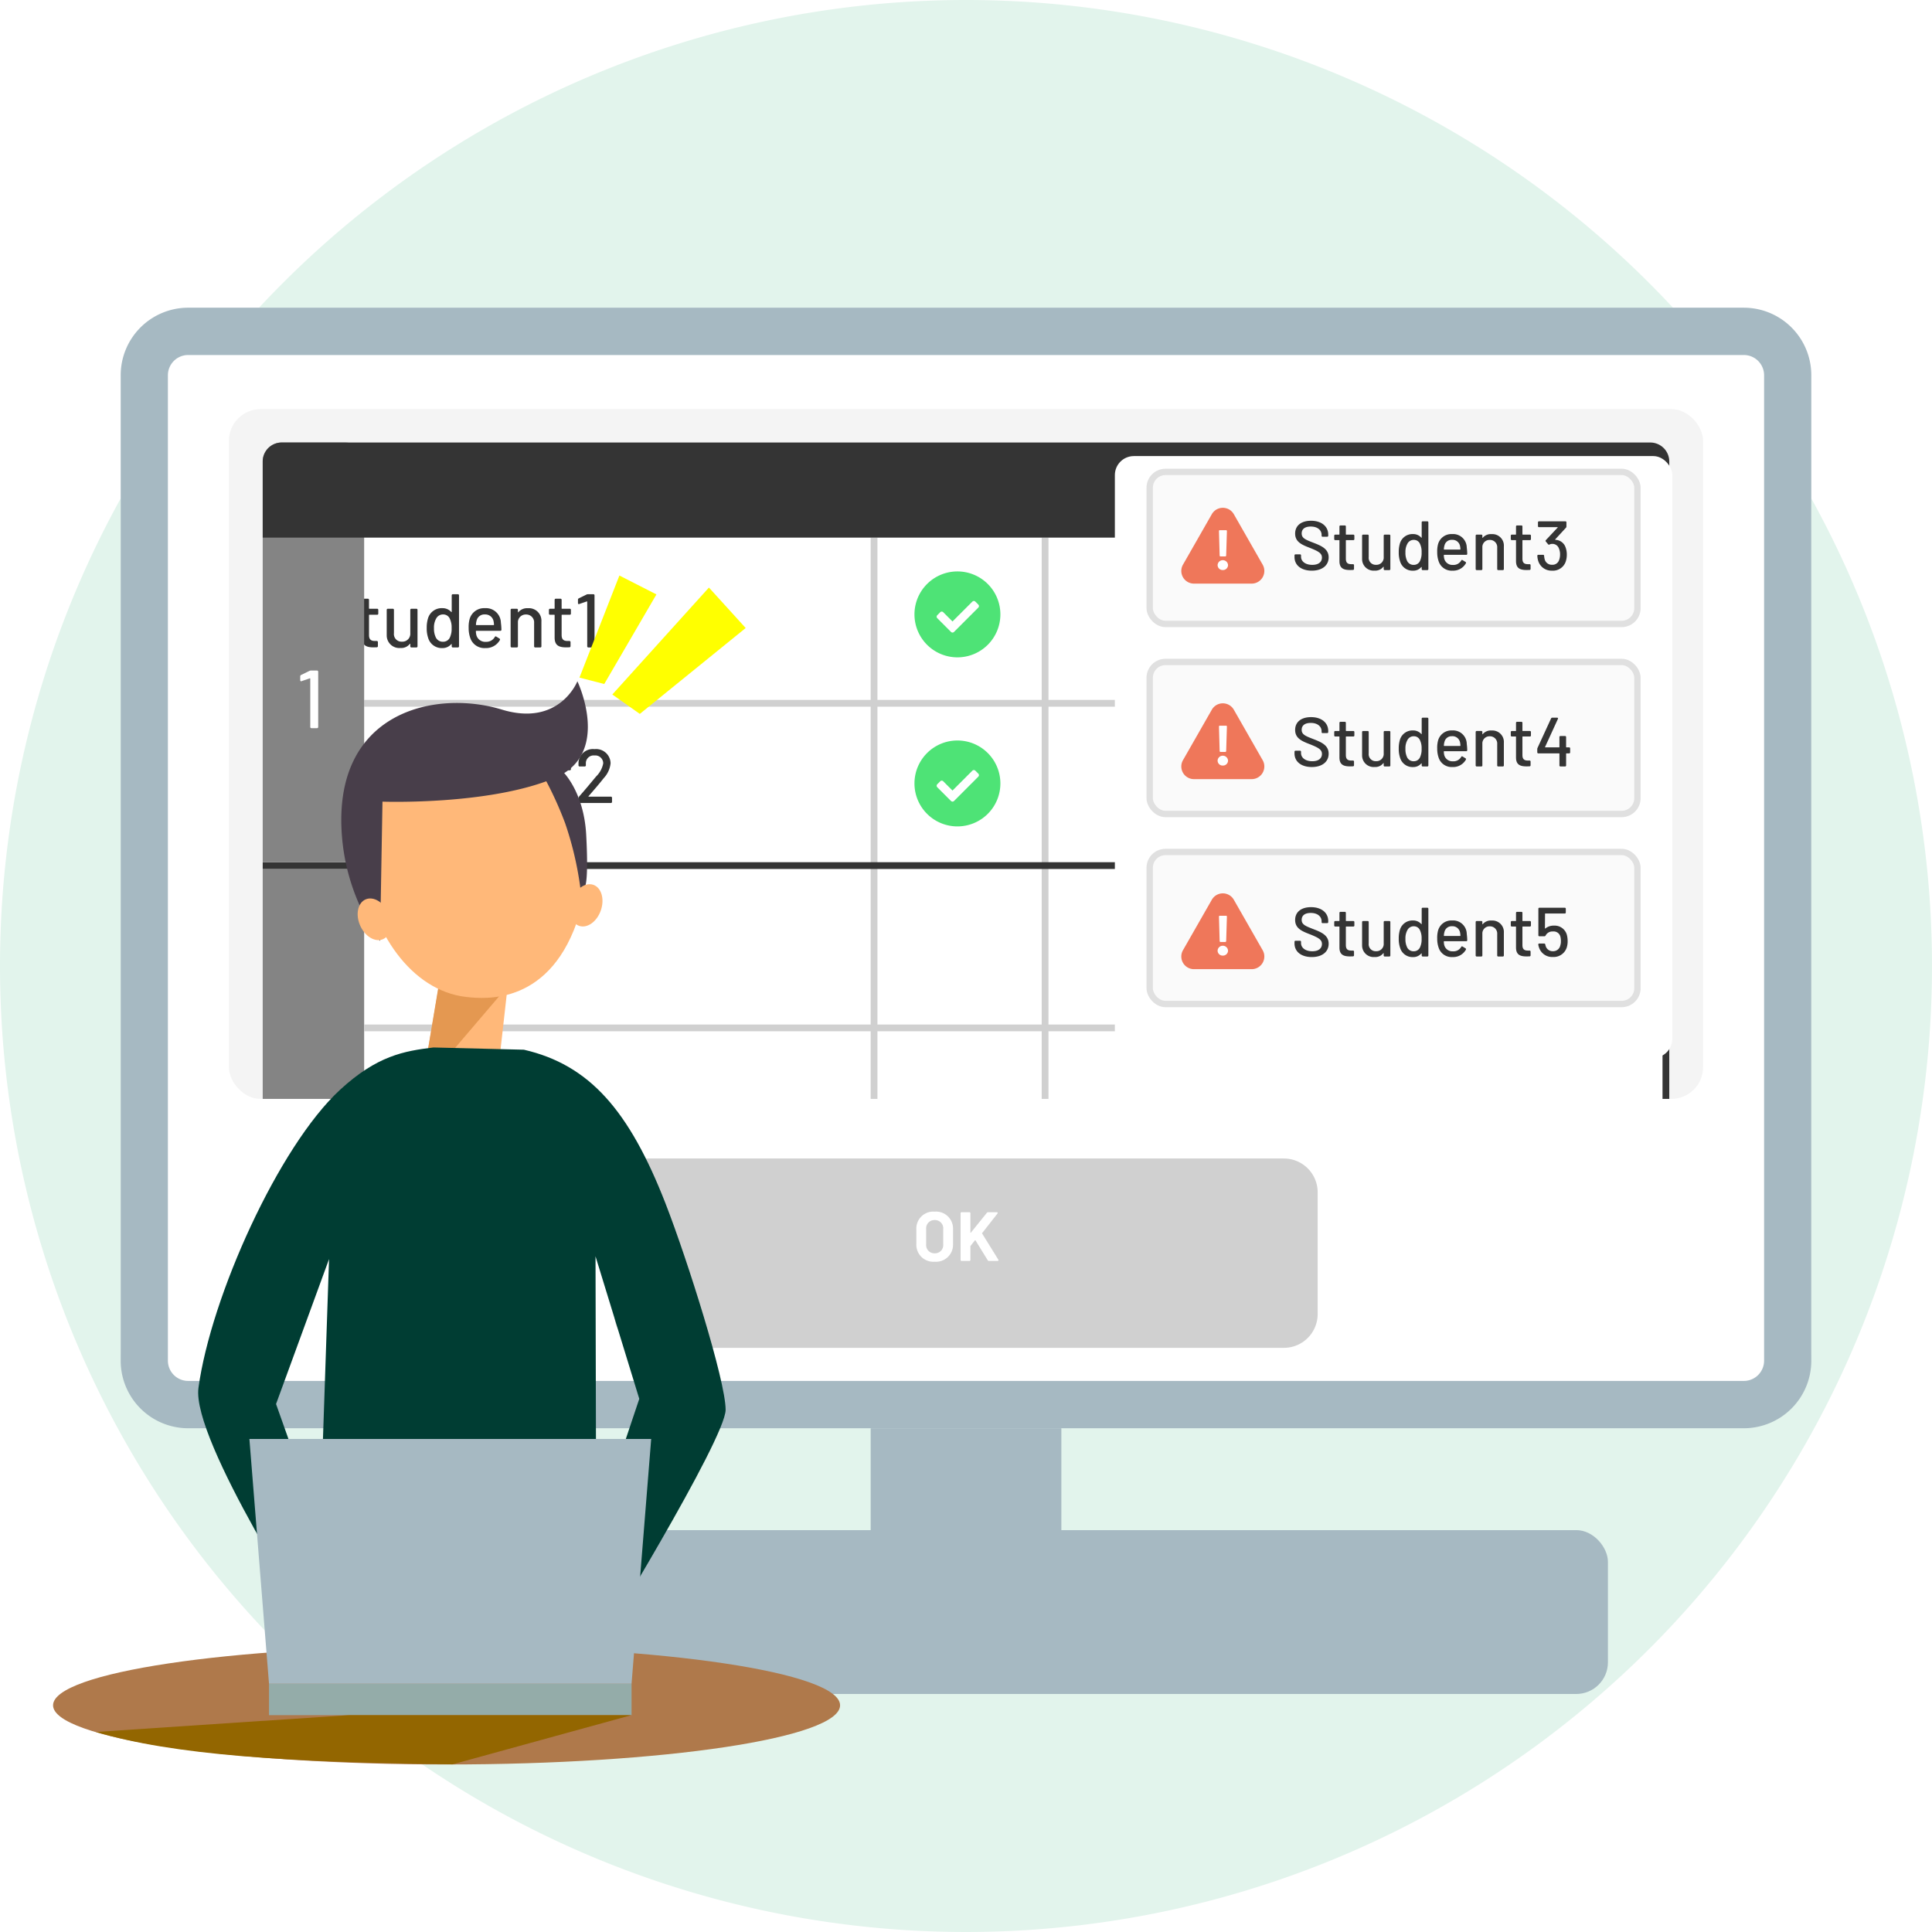
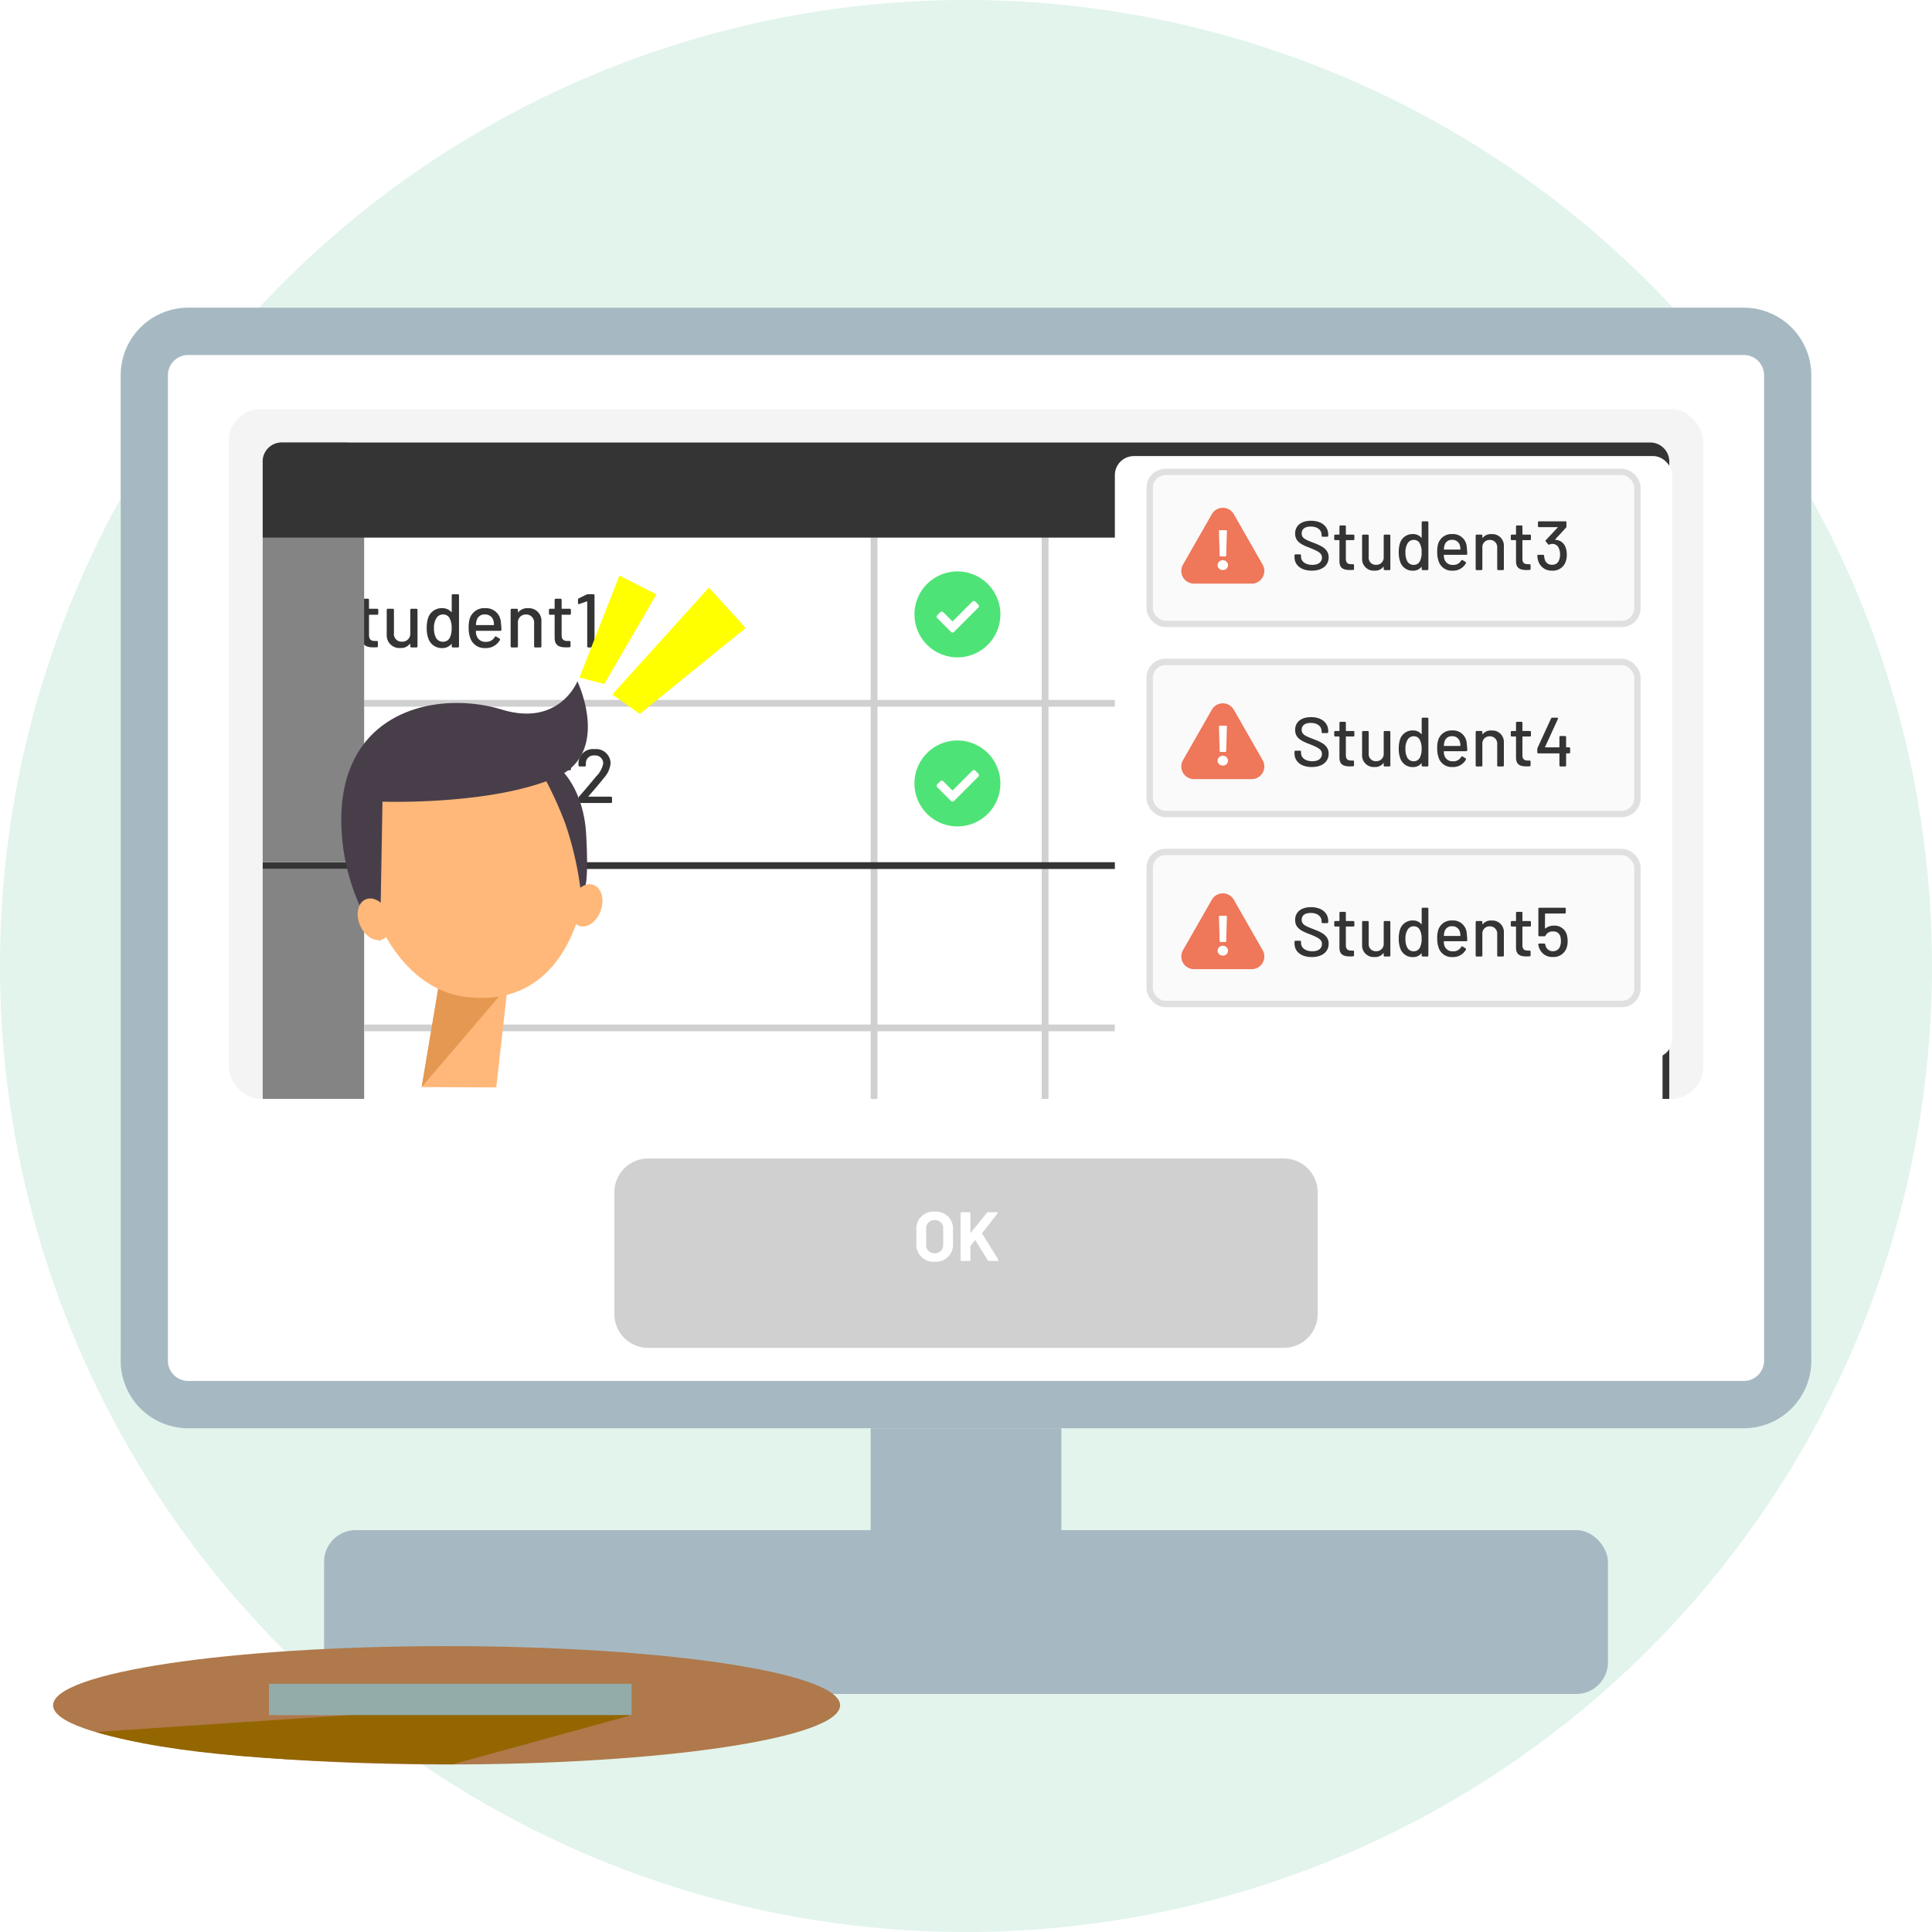
<svg xmlns="http://www.w3.org/2000/svg" width="305" height="305" viewBox="0 0 305 305">
  <defs>
    <filter id="zaseki_02" x="87.986" y="173.885" width="129.026" height="47.892" filterUnits="userSpaceOnUse">
      <feOffset dy="3" input="SourceAlpha" />
      <feGaussianBlur stdDeviation="3" result="blur" />
      <feFlood flood-opacity="0.161" />
      <feComposite operator="in" in2="blur" />
      <feComposite in="SourceGraphic" />
    </filter>
    <filter id="zaseki_02-2" x="167" y="63" width="106" height="113" filterUnits="userSpaceOnUse">
      <feOffset dy="3" input="SourceAlpha" />
      <feGaussianBlur stdDeviation="3" result="blur-2" />
      <feFlood flood-opacity="0.161" />
      <feComposite operator="in" in2="blur-2" />
      <feComposite in="SourceGraphic" />
    </filter>
    <filter id="zaseki_02-3" x="87.18" y="80.85" width="40.887" height="44.559" filterUnits="userSpaceOnUse">
      <feOffset dy="3" input="SourceAlpha" />
      <feGaussianBlur stdDeviation="3" result="blur-3" />
      <feFlood flood-opacity="0.161" />
      <feComposite operator="in" in2="blur-3" />
      <feComposite in="SourceGraphic" />
    </filter>
    <filter id="zaseki_02-4" x="81.995" y="81.624" width="31.122" height="35.466" filterUnits="userSpaceOnUse">
      <feOffset dy="3" input="SourceAlpha" />
      <feGaussianBlur stdDeviation="3" result="blur-4" />
      <feFlood flood-opacity="0.161" />
      <feComposite operator="in" in2="blur-4" />
      <feComposite in="SourceGraphic" />
    </filter>
  </defs>
  <g id="zaseki_02-5" data-name="zaseki_02" transform="translate(-354 6416)">
    <path id="zaseki_02-6" data-name="zaseki_02" d="M152.5,0A152.5,152.5,0,1,1,0,152.5,152.5,152.5,0,0,1,152.5,0Z" transform="translate(354 -6416)" fill="#e2f4ec" />
    <rect id="zaseki_02-7" data-name="zaseki_02" width="266.89" height="176.147" rx="12" transform="translate(373.054 -6367.425)" fill="#fff" />
    <rect id="zaseki_02-8" data-name="zaseki_02" width="30.101" height="22.112" transform="translate(491.451 -6190.524)" fill="#a6b9c2" />
    <rect id="zaseki_02-9" data-name="zaseki_02" width="202.677" height="25.868" rx="5" transform="translate(405.162 -6174.444)" fill="#a6b9c2" />
    <path id="zaseki_02-10" data-name="zaseki_02" d="M10.652,7.469a3.2,3.2,0,0,0-3.2,3.2V166.229a3.2,3.2,0,0,0,3.2,3.2H256.24a3.2,3.2,0,0,0,3.2-3.2V10.67a3.2,3.2,0,0,0-3.2-3.2H10.652m0-7.469H256.24a10.661,10.661,0,0,1,10.652,10.67V166.229A10.661,10.661,0,0,1,256.24,176.9H10.652A10.661,10.661,0,0,1,0,166.229V10.67A10.661,10.661,0,0,1,10.652,0Z" transform="translate(373.054 -6367.425)" fill="#a6b9c2" />
    <rect id="zaseki_02-11" data-name="zaseki_02" width="232.728" height="108.891" rx="5" transform="translate(390.135 -6351.412)" fill="#f4f4f4" />
    <g transform="matrix(1, 0, 0, 1, 354, -6416)" filter="url(#zaseki_02)">
      <path id="zaseki_02-12" data-name="zaseki_02" d="M5.338,0H105.688a5.338,5.338,0,0,1,5.338,5.338V24.554a5.338,5.338,0,0,1-5.338,5.338H5.338A5.338,5.338,0,0,1,0,24.554V5.338A5.338,5.338,0,0,1,5.338,0Z" transform="translate(96.99 179.89)" fill="#d0d0d0" />
    </g>
    <rect id="zaseki_02-13" data-name="zaseki_02" width="206.039" height="88.608" transform="translate(411.486 -6331.128)" fill="#fff" />
    <rect id="zaseki_02-14" data-name="zaseki_02" width="16.013" height="36.297" transform="translate(395.473 -6278.817)" fill="#848484" />
    <rect id="zaseki_02-15" data-name="zaseki_02" width="206.039" height="1.068" transform="translate(411.486 -6305.506)" fill="#d0d0d0" />
    <rect id="zaseki_02-16" data-name="zaseki_02" width="206.039" height="1.068" transform="translate(411.486 -6254.263)" fill="#d0d0d0" />
    <rect id="zaseki_02-17" data-name="zaseki_02" width="1.068" height="88.608" transform="translate(491.451 -6331.128)" fill="#d0d0d0" />
    <rect id="zaseki_02-18" data-name="zaseki_02" width="1.068" height="88.608" transform="translate(518.451 -6331.128)" fill="#d0d0d0" />
    <rect id="zaseki_02-19" data-name="zaseki_02" width="1.068" height="88.608" transform="translate(616.458 -6331.128)" fill="#343434" />
    <path id="zaseki_02-20" data-name="zaseki_02" d="M3.576.1C5.388.1,6.48-.828,6.48-2.2c0-1.464-1.272-1.992-2.6-2.508-1.416-.54-2.04-.8-2.04-1.608C1.836-7.08,2.4-7.5,3.4-7.5c1.212,0,1.872.648,1.872,1.452V-5.9a.159.159,0,0,0,.18.156h.78a.17.17,0,0,0,.18-.18v-.18C6.408-7.536,5.244-8.5,3.444-8.5,1.776-8.5.708-7.68.708-6.288c0,1.464,1.2,1.944,2.568,2.472,1.4.564,2.052.9,2.052,1.656C5.328-1.44,4.8-.9,3.66-.9c-1.2,0-1.932-.612-1.932-1.4v-.228a.17.17,0,0,0-.18-.18H.78a.17.17,0,0,0-.18.18v.288C.6-.828,1.764.1,3.576.1ZM10.908-5.34v-.588a.17.17,0,0,0-.18-.18H9.5a.057.057,0,0,1-.06-.06V-7.512a.17.17,0,0,0-.18-.18H8.52a.17.17,0,0,0-.18.18v1.344a.057.057,0,0,1-.06.06H7.62a.17.17,0,0,0-.18.18v.588a.17.17,0,0,0,.18.18h.66a.057.057,0,0,1,.06.06v3.552c0,1.26.72,1.536,1.836,1.536.168,0,.324-.012.492-.012a.179.179,0,0,0,.18-.192V-.84a.17.17,0,0,0-.18-.18H10.38c-.636,0-.936-.252-.936-.948V-5.1a.057.057,0,0,1,.06-.06h1.224A.17.17,0,0,0,10.908-5.34Zm5.052-.588v3.672A1.247,1.247,0,0,1,14.64-.912a1.2,1.2,0,0,1-1.26-1.344V-5.928a.17.17,0,0,0-.18-.18h-.78a.17.17,0,0,0-.18.18V-1.9A1.988,1.988,0,0,0,14.424.084a1.7,1.7,0,0,0,1.464-.648c.036-.036.072-.024.072.024v.36a.17.17,0,0,0,.18.18h.78a.17.17,0,0,0,.18-.18V-5.928a.17.17,0,0,0-.18-.18h-.78A.17.17,0,0,0,15.96-5.928ZM22.5-8.22v2.6c0,.048-.036.06-.072.024A1.817,1.817,0,0,0,21.036-6.2a2.25,2.25,0,0,0-2.3,1.68,4.909,4.909,0,0,0-.18,1.452,4.566,4.566,0,0,0,.216,1.536A2.233,2.233,0,0,0,21.036.1a1.787,1.787,0,0,0,1.392-.624c.036-.036.072-.012.072.036V-.18a.17.17,0,0,0,.18.18h.792a.17.17,0,0,0,.18-.18V-8.22a.17.17,0,0,0-.18-.18H22.68A.17.17,0,0,0,22.5-8.22Zm-.3,6.672A1.152,1.152,0,0,1,21.156-.9,1.219,1.219,0,0,1,20-1.56a3.135,3.135,0,0,1-.3-1.488,2.851,2.851,0,0,1,.384-1.584,1.208,1.208,0,0,1,1.068-.576,1.118,1.118,0,0,1,1.02.612,3.094,3.094,0,0,1,.312,1.536A3.19,3.19,0,0,1,22.2-1.548Zm5.712.66A1.446,1.446,0,0,1,26.4-1.92a2.57,2.57,0,0,1-.084-.648.057.057,0,0,1,.06-.06h3.792a.164.164,0,0,0,.18-.18,9.2,9.2,0,0,0-.084-1.08A2.352,2.352,0,0,0,27.744-6.2a2.371,2.371,0,0,0-2.436,1.788,4.75,4.75,0,0,0-.132,1.332,4.574,4.574,0,0,0,.3,1.716A2.347,2.347,0,0,0,27.8.1a2.508,2.508,0,0,0,2.3-1.26.179.179,0,0,0-.072-.252l-.492-.3c-.108-.072-.18-.036-.24.072A1.524,1.524,0,0,1,27.912-.888Zm-.168-4.32A1.322,1.322,0,0,1,29.1-4.176a3.118,3.118,0,0,1,.072.588.057.057,0,0,1-.06.06H26.388a.057.057,0,0,1-.06-.06,2.537,2.537,0,0,1,.108-.672A1.249,1.249,0,0,1,27.744-5.208Zm6.78-.984a1.8,1.8,0,0,0-1.512.636c-.024.036-.06.012-.06-.036v-.336a.17.17,0,0,0-.18-.18H31.98a.17.17,0,0,0-.18.18V-.18a.17.17,0,0,0,.18.18h.792a.17.17,0,0,0,.18-.18V-4.068A1.233,1.233,0,0,1,34.236-5.2a1.242,1.242,0,0,1,1.272,1.344V-.18a.17.17,0,0,0,.18.18h.792a.17.17,0,0,0,.18-.18v-3.9A1.979,1.979,0,0,0,34.524-6.192Zm6.792.852v-.588a.17.17,0,0,0-.18-.18H39.912a.057.057,0,0,1-.06-.06V-7.512a.17.17,0,0,0-.18-.18h-.744a.17.17,0,0,0-.18.18v1.344a.057.057,0,0,1-.06.06h-.66a.17.17,0,0,0-.18.18v.588a.17.17,0,0,0,.18.18h.66a.057.057,0,0,1,.06.06v3.552c0,1.26.72,1.536,1.836,1.536.168,0,.324-.012.492-.012a.179.179,0,0,0,.18-.192V-.84a.17.17,0,0,0-.18-.18h-.288c-.636,0-.936-.252-.936-.948V-5.1a.057.057,0,0,1,.06-.06h1.224A.17.17,0,0,0,41.316-5.34Zm2.472-3.012-1.224.6a.222.222,0,0,0-.132.2V-7c0,.132.084.192.2.144l1.188-.408a.053.053,0,0,1,.072.048V-.18a.17.17,0,0,0,.18.18h.792a.17.17,0,0,0,.18-.18V-8.22a.17.17,0,0,0-.18-.18h-.852A.487.487,0,0,0,43.788-8.352Z" transform="translate(402.811 -6313.79)" fill="#343434" />
    <path id="zaseki_02-21" data-name="zaseki_02" d="M3.576.1C5.388.1,6.48-.828,6.48-2.2c0-1.464-1.272-1.992-2.6-2.508-1.416-.54-2.04-.8-2.04-1.608C1.836-7.08,2.4-7.5,3.4-7.5c1.212,0,1.872.648,1.872,1.452V-5.9a.159.159,0,0,0,.18.156h.78a.17.17,0,0,0,.18-.18v-.18C6.408-7.536,5.244-8.5,3.444-8.5,1.776-8.5.708-7.68.708-6.288c0,1.464,1.2,1.944,2.568,2.472,1.4.564,2.052.9,2.052,1.656C5.328-1.44,4.8-.9,3.66-.9c-1.2,0-1.932-.612-1.932-1.4v-.228a.17.17,0,0,0-.18-.18H.78a.17.17,0,0,0-.18.18v.288C.6-.828,1.764.1,3.576.1ZM10.908-5.34v-.588a.17.17,0,0,0-.18-.18H9.5a.057.057,0,0,1-.06-.06V-7.512a.17.17,0,0,0-.18-.18H8.52a.17.17,0,0,0-.18.18v1.344a.057.057,0,0,1-.06.06H7.62a.17.17,0,0,0-.18.18v.588a.17.17,0,0,0,.18.18h.66a.057.057,0,0,1,.06.06v3.552c0,1.26.72,1.536,1.836,1.536.168,0,.324-.012.492-.012a.179.179,0,0,0,.18-.192V-.84a.17.17,0,0,0-.18-.18H10.38c-.636,0-.936-.252-.936-.948V-5.1a.057.057,0,0,1,.06-.06h1.224A.17.17,0,0,0,10.908-5.34Zm5.052-.588v3.672A1.247,1.247,0,0,1,14.64-.912a1.2,1.2,0,0,1-1.26-1.344V-5.928a.17.17,0,0,0-.18-.18h-.78a.17.17,0,0,0-.18.18V-1.9A1.988,1.988,0,0,0,14.424.084a1.7,1.7,0,0,0,1.464-.648c.036-.036.072-.024.072.024v.36a.17.17,0,0,0,.18.18h.78a.17.17,0,0,0,.18-.18V-5.928a.17.17,0,0,0-.18-.18h-.78A.17.17,0,0,0,15.96-5.928ZM22.5-8.22v2.6c0,.048-.036.06-.072.024A1.817,1.817,0,0,0,21.036-6.2a2.25,2.25,0,0,0-2.3,1.68,4.909,4.909,0,0,0-.18,1.452,4.566,4.566,0,0,0,.216,1.536A2.233,2.233,0,0,0,21.036.1a1.787,1.787,0,0,0,1.392-.624c.036-.036.072-.012.072.036V-.18a.17.17,0,0,0,.18.18h.792a.17.17,0,0,0,.18-.18V-8.22a.17.17,0,0,0-.18-.18H22.68A.17.17,0,0,0,22.5-8.22Zm-.3,6.672A1.152,1.152,0,0,1,21.156-.9,1.219,1.219,0,0,1,20-1.56a3.135,3.135,0,0,1-.3-1.488,2.851,2.851,0,0,1,.384-1.584,1.208,1.208,0,0,1,1.068-.576,1.118,1.118,0,0,1,1.02.612,3.094,3.094,0,0,1,.312,1.536A3.19,3.19,0,0,1,22.2-1.548Zm5.712.66A1.446,1.446,0,0,1,26.4-1.92a2.57,2.57,0,0,1-.084-.648.057.057,0,0,1,.06-.06h3.792a.164.164,0,0,0,.18-.18,9.2,9.2,0,0,0-.084-1.08A2.352,2.352,0,0,0,27.744-6.2a2.371,2.371,0,0,0-2.436,1.788,4.75,4.75,0,0,0-.132,1.332,4.574,4.574,0,0,0,.3,1.716A2.347,2.347,0,0,0,27.8.1a2.508,2.508,0,0,0,2.3-1.26.179.179,0,0,0-.072-.252l-.492-.3c-.108-.072-.18-.036-.24.072A1.524,1.524,0,0,1,27.912-.888Zm-.168-4.32A1.322,1.322,0,0,1,29.1-4.176a3.118,3.118,0,0,1,.072.588.057.057,0,0,1-.06.06H26.388a.057.057,0,0,1-.06-.06,2.537,2.537,0,0,1,.108-.672A1.249,1.249,0,0,1,27.744-5.208Zm6.78-.984a1.8,1.8,0,0,0-1.512.636c-.024.036-.06.012-.06-.036v-.336a.17.17,0,0,0-.18-.18H31.98a.17.17,0,0,0-.18.18V-.18a.17.17,0,0,0,.18.18h.792a.17.17,0,0,0,.18-.18V-4.068A1.233,1.233,0,0,1,34.236-5.2a1.242,1.242,0,0,1,1.272,1.344V-.18a.17.17,0,0,0,.18.18h.792a.17.17,0,0,0,.18-.18v-3.9A1.979,1.979,0,0,0,34.524-6.192Zm6.792.852v-.588a.17.17,0,0,0-.18-.18H39.912a.057.057,0,0,1-.06-.06V-7.512a.17.17,0,0,0-.18-.18h-.744a.17.17,0,0,0-.18.18v1.344a.057.057,0,0,1-.06.06h-.66a.17.17,0,0,0-.18.18v.588a.17.17,0,0,0,.18.18h.66a.057.057,0,0,1,.06.06v3.552c0,1.26.72,1.536,1.836,1.536.168,0,.324-.012.492-.012a.179.179,0,0,0,.18-.192V-.84a.17.17,0,0,0-.18-.18h-.288c-.636,0-.936-.252-.936-.948V-5.1a.057.057,0,0,1,.06-.06h1.224A.17.17,0,0,0,41.316-5.34ZM42.72,0h4.908a.17.17,0,0,0,.18-.18V-.816a.17.17,0,0,0-.18-.18H44.136c-.048,0-.072-.036-.036-.072.864-1,1.68-1.932,2.4-2.856a4.014,4.014,0,0,0,1.08-2.352A2.287,2.287,0,0,0,45.036-8.5a2.272,2.272,0,0,0-2.52,2.1v.456a.17.17,0,0,0,.18.18h.8a.17.17,0,0,0,.18-.18v-.3A1.225,1.225,0,0,1,45.036-7.5a1.248,1.248,0,0,1,1.38,1.248A3.9,3.9,0,0,1,45.3-4.188C44.46-3.18,43.572-2.1,42.624-1.032A.337.337,0,0,0,42.54-.8V-.18A.17.17,0,0,0,42.72,0Z" transform="translate(402.811 -6289.236)" fill="#343434" />
    <path id="zaseki_02-22" data-name="zaseki_02" d="M6.782,0A6.782,6.782,0,1,1,0,6.782,6.782,6.782,0,0,1,6.782,0Z" transform="translate(498.364 -6325.79)" fill="#00d63a" opacity="0.694" />
    <path id="zaseki_02-23" data-name="zaseki_02" d="M6.782,0A6.782,6.782,0,1,1,0,6.782,6.782,6.782,0,0,1,6.782,0Z" transform="translate(498.364 -6299.101)" fill="#00d63a" opacity="0.694" />
    <path id="zaseki_02-24" data-name="zaseki_02" d="M2193.229,557.934l-2.172-2.172a.334.334,0,0,1,0-.471l.471-.471a.333.333,0,0,1,.471,0l1.463,1.463,3.136-3.136a.333.333,0,0,1,.471,0l.472.471a.334.334,0,0,1,0,.471l-3.84,3.845a.335.335,0,0,1-.473,0Z" transform="translate(-1689.094 -6874.172)" fill="#fff" />
    <path id="zaseki_02-25" data-name="zaseki_02" d="M2193.229,557.934l-2.172-2.172a.334.334,0,0,1,0-.471l.471-.471a.333.333,0,0,1,.471,0l1.463,1.463,3.136-3.136a.333.333,0,0,1,.471,0l.472.471a.334.334,0,0,1,0,.471l-3.84,3.845a.335.335,0,0,1-.473,0Z" transform="translate(-1689.094 -6847.483)" fill="#fff" />
    <rect id="zaseki_02-26" data-name="zaseki_02" width="222.052" height="1.068" transform="translate(395.473 -6279.885)" fill="#343434" />
    <path id="zaseki_02-27" data-name="zaseki_02" d="M3,0H13.013a3,3,0,0,1,3,3V66.256a0,0,0,0,1,0,0H0a0,0,0,0,1,0,0V3A3,3,0,0,1,3,0Z" transform="translate(395.473 -6346.141)" fill="#848484" />
    <path id="zaseki_02-28" data-name="zaseki_02" d="M3,0H219.052a3,3,0,0,1,3,3V15.013a0,0,0,0,1,0,0H0a0,0,0,0,1,0,0V3A3,3,0,0,1,3,0Z" transform="translate(395.473 -6346.141)" fill="#343434" />
-     <path id="zaseki_02-29" data-name="zaseki_02" d="M2.054-9.048.728-8.4a.24.24,0,0,0-.143.221v.6c0,.143.091.208.221.156l1.287-.442a.057.057,0,0,1,.078.052V-.195A.184.184,0,0,0,2.366,0h.858a.184.184,0,0,0,.2-.195V-8.9a.184.184,0,0,0-.2-.195H2.3A.528.528,0,0,0,2.054-9.048Z" transform="translate(400.811 -6301.047)" fill="#fff" />
    <path id="zaseki_02-30" data-name="zaseki_02" d="M3.41.121a2.692,2.692,0,0,0,2.9-2.794V-5.027a2.678,2.678,0,0,0-2.9-2.761A2.675,2.675,0,0,0,.517-5.027v2.354A2.689,2.689,0,0,0,3.41.121Zm0-1.331A1.3,1.3,0,0,1,2.068-2.618v-2.42A1.3,1.3,0,0,1,3.41-6.457,1.306,1.306,0,0,1,4.763-5.038v2.42A1.3,1.3,0,0,1,3.41-1.21ZM7.689,0H8.866a.168.168,0,0,0,.187-.187V-2.31c0-.033.011-.044.033-.077l.671-.858c.033-.044.077-.044.1,0L11.781-.121A.232.232,0,0,0,12,0h1.331c.143,0,.2-.1.121-.22l-2.541-4.1a.067.067,0,0,1,0-.088l2.4-3.058c.1-.132.044-.231-.11-.231H11.869a.263.263,0,0,0-.231.11L9.13-4.477c-.033.044-.077.022-.077-.033v-3A.168.168,0,0,0,8.866-7.7H7.689a.168.168,0,0,0-.187.187V-.187A.168.168,0,0,0,7.689,0Z" transform="translate(498.143 -6216.934)" fill="#fff" />
    <g transform="matrix(1, 0, 0, 1, 354, -6416)" filter="url(#zaseki_02-2)">
      <rect id="zaseki_02-31" data-name="zaseki_02" width="88" height="95" rx="3" transform="translate(176 69)" fill="#fff" />
    </g>
    <g id="zaseki_02-32" data-name="zaseki_02" transform="translate(535 -6342)" fill="#fafafa" stroke="#e0e0e0" stroke-width="1">
      <rect width="78" height="25" rx="3" stroke="none" />
      <rect x="0.5" y="0.5" width="77" height="24" rx="2.5" fill="none" />
    </g>
    <g id="zaseki_02-33" data-name="zaseki_02" transform="translate(535 -6312)" fill="#fafafa" stroke="#e0e0e0" stroke-width="1">
      <rect width="78" height="25" rx="3" stroke="none" />
      <rect x="0.5" y="0.5" width="77" height="24" rx="2.5" fill="none" />
    </g>
    <g id="zaseki_02-34" data-name="zaseki_02" transform="translate(535 -6282)" fill="#fafafa" stroke="#e0e0e0" stroke-width="1">
      <rect width="78" height="25" rx="3" stroke="none" />
      <rect x="0.5" y="0.5" width="77" height="24" rx="2.5" fill="none" />
    </g>
    <path id="zaseki_02-35" data-name="zaseki_02" d="M3.278.088c1.661,0,2.662-.847,2.662-2.1,0-1.342-1.166-1.826-2.387-2.3-1.3-.5-1.87-.737-1.87-1.474,0-.7.517-1.089,1.43-1.089,1.111,0,1.716.594,1.716,1.331v.132a.145.145,0,0,0,.165.143h.715a.156.156,0,0,0,.165-.165V-5.6c0-1.309-1.067-2.189-2.717-2.189C1.628-7.788.649-7.04.649-5.764.649-4.422,1.749-3.982,3-3.5c1.287.517,1.881.825,1.881,1.518,0,.66-.484,1.155-1.529,1.155-1.1,0-1.771-.561-1.771-1.287v-.209a.156.156,0,0,0-.165-.165h-.7a.156.156,0,0,0-.165.165v.264C.55-.759,1.617.088,3.278.088ZM10-4.895v-.539A.156.156,0,0,0,9.834-5.6H8.712a.052.052,0,0,1-.055-.055V-6.886a.156.156,0,0,0-.165-.165H7.81a.156.156,0,0,0-.165.165v1.232A.052.052,0,0,1,7.59-5.6H6.985a.156.156,0,0,0-.165.165v.539a.156.156,0,0,0,.165.165H7.59a.052.052,0,0,1,.055.055v3.256c0,1.155.66,1.408,1.683,1.408.154,0,.3-.011.451-.011A.164.164,0,0,0,9.944-.2V-.77a.156.156,0,0,0-.165-.165H9.515c-.583,0-.858-.231-.858-.869V-4.675a.052.052,0,0,1,.055-.055H9.834A.156.156,0,0,0,10-4.895Zm4.631-.539v3.366A1.144,1.144,0,0,1,13.42-.836a1.1,1.1,0,0,1-1.155-1.232V-5.434A.156.156,0,0,0,12.1-5.6h-.715a.156.156,0,0,0-.165.165v3.7a1.822,1.822,0,0,0,2,1.815,1.562,1.562,0,0,0,1.342-.594c.033-.033.066-.022.066.022v.33A.156.156,0,0,0,14.8,0h.715a.156.156,0,0,0,.165-.165V-5.434A.156.156,0,0,0,15.51-5.6H14.8A.156.156,0,0,0,14.63-5.434Zm5.995-2.1v2.387c0,.044-.033.055-.066.022a1.665,1.665,0,0,0-1.276-.561,2.063,2.063,0,0,0-2.112,1.54,4.5,4.5,0,0,0-.165,1.331,4.185,4.185,0,0,0,.2,1.408,2.047,2.047,0,0,0,2.079,1.5,1.638,1.638,0,0,0,1.276-.572c.033-.033.066-.011.066.033v.286A.156.156,0,0,0,20.79,0h.726a.156.156,0,0,0,.165-.165v-7.37a.156.156,0,0,0-.165-.165H20.79A.156.156,0,0,0,20.625-7.535ZM20.35-1.419a1.056,1.056,0,0,1-.957.594,1.117,1.117,0,0,1-1.056-.6,2.874,2.874,0,0,1-.275-1.364,2.614,2.614,0,0,1,.352-1.452,1.107,1.107,0,0,1,.979-.528,1.025,1.025,0,0,1,.935.561A2.836,2.836,0,0,1,20.614-2.8,2.924,2.924,0,0,1,20.35-1.419Zm5.236.6A1.326,1.326,0,0,1,24.2-1.76a2.356,2.356,0,0,1-.077-.594.052.052,0,0,1,.055-.055h3.476a.15.15,0,0,0,.165-.165,8.436,8.436,0,0,0-.077-.99,2.156,2.156,0,0,0-2.31-2.123A2.174,2.174,0,0,0,23.2-4.048a4.355,4.355,0,0,0-.121,1.221,4.193,4.193,0,0,0,.275,1.573A2.152,2.152,0,0,0,25.487.088,2.3,2.3,0,0,0,27.6-1.067a.164.164,0,0,0-.066-.231l-.451-.275c-.1-.066-.165-.033-.22.066A1.4,1.4,0,0,1,25.586-.814Zm-.154-3.96a1.212,1.212,0,0,1,1.243.946,2.858,2.858,0,0,1,.066.539.052.052,0,0,1-.055.055h-2.5a.052.052,0,0,1-.055-.055,2.326,2.326,0,0,1,.1-.616A1.145,1.145,0,0,1,25.432-4.774Zm6.215-.9a1.651,1.651,0,0,0-1.386.583c-.022.033-.055.011-.055-.033v-.308a.156.156,0,0,0-.165-.165h-.726a.156.156,0,0,0-.165.165V-.165A.156.156,0,0,0,29.315,0h.726a.156.156,0,0,0,.165-.165V-3.729a1.13,1.13,0,0,1,1.177-1.034,1.139,1.139,0,0,1,1.166,1.232V-.165A.156.156,0,0,0,32.714,0h.726A.156.156,0,0,0,33.6-.165V-3.74A1.814,1.814,0,0,0,31.647-5.676Zm6.226.781v-.539a.156.156,0,0,0-.165-.165H36.586a.052.052,0,0,1-.055-.055V-6.886a.156.156,0,0,0-.165-.165h-.682a.156.156,0,0,0-.165.165v1.232a.052.052,0,0,1-.055.055h-.605a.156.156,0,0,0-.165.165v.539a.156.156,0,0,0,.165.165h.605a.052.052,0,0,1,.055.055v3.256c0,1.155.66,1.408,1.683,1.408.154,0,.3-.011.451-.011A.164.164,0,0,0,37.818-.2V-.77a.156.156,0,0,0-.165-.165h-.264c-.583,0-.858-.231-.858-.869V-4.675a.052.052,0,0,1,.055-.055h1.122A.156.156,0,0,0,37.873-4.895Zm5.445,1.243a1.751,1.751,0,0,0-1.562-1.122c-.055-.011-.077-.044-.044-.077L43.4-6.688a.29.29,0,0,0,.077-.209v-.638a.156.156,0,0,0-.165-.165H39.149a.156.156,0,0,0-.165.165v.594a.156.156,0,0,0,.165.165h2.915c.044,0,.055.022.022.066L40.238-4.741a.159.159,0,0,0-.011.231l.352.429a.173.173,0,0,0,.231.044.8.8,0,0,1,.385-.1,1.085,1.085,0,0,1,1.089.7,2.39,2.39,0,0,1,.187,1,2.382,2.382,0,0,1-.154.858,1.085,1.085,0,0,1-1.111.737,1.147,1.147,0,0,1-1.166-.88,3.521,3.521,0,0,1-.088-.528.15.15,0,0,0-.165-.165H39.05a.15.15,0,0,0-.165.165,3.016,3.016,0,0,0,.143.814A2.187,2.187,0,0,0,41.206.088a2.127,2.127,0,0,0,2.156-1.419,3.4,3.4,0,0,0,.176-1.078A3.221,3.221,0,0,0,43.318-3.652Z" transform="translate(557.811 -6326)" fill="#343434" />
    <path id="zaseki_02-36" data-name="zaseki_02" d="M3.278.088c1.661,0,2.662-.847,2.662-2.1,0-1.342-1.166-1.826-2.387-2.3-1.3-.5-1.87-.737-1.87-1.474,0-.7.517-1.089,1.43-1.089,1.111,0,1.716.594,1.716,1.331v.132a.145.145,0,0,0,.165.143h.715a.156.156,0,0,0,.165-.165V-5.6c0-1.309-1.067-2.189-2.717-2.189C1.628-7.788.649-7.04.649-5.764.649-4.422,1.749-3.982,3-3.5c1.287.517,1.881.825,1.881,1.518,0,.66-.484,1.155-1.529,1.155-1.1,0-1.771-.561-1.771-1.287v-.209a.156.156,0,0,0-.165-.165h-.7a.156.156,0,0,0-.165.165v.264C.55-.759,1.617.088,3.278.088ZM10-4.895v-.539A.156.156,0,0,0,9.834-5.6H8.712a.052.052,0,0,1-.055-.055V-6.886a.156.156,0,0,0-.165-.165H7.81a.156.156,0,0,0-.165.165v1.232A.052.052,0,0,1,7.59-5.6H6.985a.156.156,0,0,0-.165.165v.539a.156.156,0,0,0,.165.165H7.59a.052.052,0,0,1,.055.055v3.256c0,1.155.66,1.408,1.683,1.408.154,0,.3-.011.451-.011A.164.164,0,0,0,9.944-.2V-.77a.156.156,0,0,0-.165-.165H9.515c-.583,0-.858-.231-.858-.869V-4.675a.052.052,0,0,1,.055-.055H9.834A.156.156,0,0,0,10-4.895Zm4.631-.539v3.366A1.144,1.144,0,0,1,13.42-.836a1.1,1.1,0,0,1-1.155-1.232V-5.434A.156.156,0,0,0,12.1-5.6h-.715a.156.156,0,0,0-.165.165v3.7a1.822,1.822,0,0,0,2,1.815,1.562,1.562,0,0,0,1.342-.594c.033-.033.066-.022.066.022v.33A.156.156,0,0,0,14.8,0h.715a.156.156,0,0,0,.165-.165V-5.434A.156.156,0,0,0,15.51-5.6H14.8A.156.156,0,0,0,14.63-5.434Zm5.995-2.1v2.387c0,.044-.033.055-.066.022a1.665,1.665,0,0,0-1.276-.561,2.063,2.063,0,0,0-2.112,1.54,4.5,4.5,0,0,0-.165,1.331,4.185,4.185,0,0,0,.2,1.408,2.047,2.047,0,0,0,2.079,1.5,1.638,1.638,0,0,0,1.276-.572c.033-.033.066-.011.066.033v.286A.156.156,0,0,0,20.79,0h.726a.156.156,0,0,0,.165-.165v-7.37a.156.156,0,0,0-.165-.165H20.79A.156.156,0,0,0,20.625-7.535ZM20.35-1.419a1.056,1.056,0,0,1-.957.594,1.117,1.117,0,0,1-1.056-.6,2.874,2.874,0,0,1-.275-1.364,2.614,2.614,0,0,1,.352-1.452,1.107,1.107,0,0,1,.979-.528,1.025,1.025,0,0,1,.935.561A2.836,2.836,0,0,1,20.614-2.8,2.924,2.924,0,0,1,20.35-1.419Zm5.236.6A1.326,1.326,0,0,1,24.2-1.76a2.356,2.356,0,0,1-.077-.594.052.052,0,0,1,.055-.055h3.476a.15.15,0,0,0,.165-.165,8.436,8.436,0,0,0-.077-.99,2.156,2.156,0,0,0-2.31-2.123A2.174,2.174,0,0,0,23.2-4.048a4.355,4.355,0,0,0-.121,1.221,4.193,4.193,0,0,0,.275,1.573A2.152,2.152,0,0,0,25.487.088,2.3,2.3,0,0,0,27.6-1.067a.164.164,0,0,0-.066-.231l-.451-.275c-.1-.066-.165-.033-.22.066A1.4,1.4,0,0,1,25.586-.814Zm-.154-3.96a1.212,1.212,0,0,1,1.243.946,2.858,2.858,0,0,1,.066.539.052.052,0,0,1-.055.055h-2.5a.052.052,0,0,1-.055-.055,2.326,2.326,0,0,1,.1-.616A1.145,1.145,0,0,1,25.432-4.774Zm6.215-.9a1.651,1.651,0,0,0-1.386.583c-.022.033-.055.011-.055-.033v-.308a.156.156,0,0,0-.165-.165h-.726a.156.156,0,0,0-.165.165V-.165A.156.156,0,0,0,29.315,0h.726a.156.156,0,0,0,.165-.165V-3.729a1.13,1.13,0,0,1,1.177-1.034,1.139,1.139,0,0,1,1.166,1.232V-.165A.156.156,0,0,0,32.714,0h.726A.156.156,0,0,0,33.6-.165V-3.74A1.814,1.814,0,0,0,31.647-5.676Zm6.226.781v-.539a.156.156,0,0,0-.165-.165H36.586a.052.052,0,0,1-.055-.055V-6.886a.156.156,0,0,0-.165-.165h-.682a.156.156,0,0,0-.165.165v1.232a.052.052,0,0,1-.055.055h-.605a.156.156,0,0,0-.165.165v.539a.156.156,0,0,0,.165.165h.605a.052.052,0,0,1,.055.055v3.256c0,1.155.66,1.408,1.683,1.408.154,0,.3-.011.451-.011A.164.164,0,0,0,37.818-.2V-.77a.156.156,0,0,0-.165-.165h-.264c-.583,0-.858-.231-.858-.869V-4.675a.052.052,0,0,1,.055-.055h1.122A.156.156,0,0,0,37.873-4.895ZM43.9-3.014h-.418a.052.052,0,0,1-.055-.055V-4.642a.156.156,0,0,0-.165-.165h-.726a.156.156,0,0,0-.165.165v1.573a.052.052,0,0,1-.055.055H40.139c-.033,0-.044-.033-.033-.066L42.13-7.5c.055-.121,0-.2-.121-.2h-.77a.193.193,0,0,0-.187.121L38.918-2.937a.477.477,0,0,0-.044.209v.495a.156.156,0,0,0,.165.165h3.278a.052.052,0,0,1,.055.055V-.165A.156.156,0,0,0,42.537,0h.726a.156.156,0,0,0,.165-.165V-2.013a.052.052,0,0,1,.055-.055H43.9a.156.156,0,0,0,.165-.165v-.616A.156.156,0,0,0,43.9-3.014Z" transform="translate(557.811 -6295)" fill="#343434" />
    <path id="zaseki_02-37" data-name="zaseki_02" d="M3.278.088c1.661,0,2.662-.847,2.662-2.1,0-1.342-1.166-1.826-2.387-2.3-1.3-.5-1.87-.737-1.87-1.474,0-.7.517-1.089,1.43-1.089,1.111,0,1.716.594,1.716,1.331v.132a.145.145,0,0,0,.165.143h.715a.156.156,0,0,0,.165-.165V-5.6c0-1.309-1.067-2.189-2.717-2.189C1.628-7.788.649-7.04.649-5.764.649-4.422,1.749-3.982,3-3.5c1.287.517,1.881.825,1.881,1.518,0,.66-.484,1.155-1.529,1.155-1.1,0-1.771-.561-1.771-1.287v-.209a.156.156,0,0,0-.165-.165h-.7a.156.156,0,0,0-.165.165v.264C.55-.759,1.617.088,3.278.088ZM10-4.895v-.539A.156.156,0,0,0,9.834-5.6H8.712a.052.052,0,0,1-.055-.055V-6.886a.156.156,0,0,0-.165-.165H7.81a.156.156,0,0,0-.165.165v1.232A.052.052,0,0,1,7.59-5.6H6.985a.156.156,0,0,0-.165.165v.539a.156.156,0,0,0,.165.165H7.59a.052.052,0,0,1,.055.055v3.256c0,1.155.66,1.408,1.683,1.408.154,0,.3-.011.451-.011A.164.164,0,0,0,9.944-.2V-.77a.156.156,0,0,0-.165-.165H9.515c-.583,0-.858-.231-.858-.869V-4.675a.052.052,0,0,1,.055-.055H9.834A.156.156,0,0,0,10-4.895Zm4.631-.539v3.366A1.144,1.144,0,0,1,13.42-.836a1.1,1.1,0,0,1-1.155-1.232V-5.434A.156.156,0,0,0,12.1-5.6h-.715a.156.156,0,0,0-.165.165v3.7a1.822,1.822,0,0,0,2,1.815,1.562,1.562,0,0,0,1.342-.594c.033-.033.066-.022.066.022v.33A.156.156,0,0,0,14.8,0h.715a.156.156,0,0,0,.165-.165V-5.434A.156.156,0,0,0,15.51-5.6H14.8A.156.156,0,0,0,14.63-5.434Zm5.995-2.1v2.387c0,.044-.033.055-.066.022a1.665,1.665,0,0,0-1.276-.561,2.063,2.063,0,0,0-2.112,1.54,4.5,4.5,0,0,0-.165,1.331,4.185,4.185,0,0,0,.2,1.408,2.047,2.047,0,0,0,2.079,1.5,1.638,1.638,0,0,0,1.276-.572c.033-.033.066-.011.066.033v.286A.156.156,0,0,0,20.79,0h.726a.156.156,0,0,0,.165-.165v-7.37a.156.156,0,0,0-.165-.165H20.79A.156.156,0,0,0,20.625-7.535ZM20.35-1.419a1.056,1.056,0,0,1-.957.594,1.117,1.117,0,0,1-1.056-.6,2.874,2.874,0,0,1-.275-1.364,2.614,2.614,0,0,1,.352-1.452,1.107,1.107,0,0,1,.979-.528,1.025,1.025,0,0,1,.935.561A2.836,2.836,0,0,1,20.614-2.8,2.924,2.924,0,0,1,20.35-1.419Zm5.236.6A1.326,1.326,0,0,1,24.2-1.76a2.356,2.356,0,0,1-.077-.594.052.052,0,0,1,.055-.055h3.476a.15.15,0,0,0,.165-.165,8.436,8.436,0,0,0-.077-.99,2.156,2.156,0,0,0-2.31-2.123A2.174,2.174,0,0,0,23.2-4.048a4.355,4.355,0,0,0-.121,1.221,4.193,4.193,0,0,0,.275,1.573A2.152,2.152,0,0,0,25.487.088,2.3,2.3,0,0,0,27.6-1.067a.164.164,0,0,0-.066-.231l-.451-.275c-.1-.066-.165-.033-.22.066A1.4,1.4,0,0,1,25.586-.814Zm-.154-3.96a1.212,1.212,0,0,1,1.243.946,2.858,2.858,0,0,1,.066.539.052.052,0,0,1-.055.055h-2.5a.052.052,0,0,1-.055-.055,2.326,2.326,0,0,1,.1-.616A1.145,1.145,0,0,1,25.432-4.774Zm6.215-.9a1.651,1.651,0,0,0-1.386.583c-.022.033-.055.011-.055-.033v-.308a.156.156,0,0,0-.165-.165h-.726a.156.156,0,0,0-.165.165V-.165A.156.156,0,0,0,29.315,0h.726a.156.156,0,0,0,.165-.165V-3.729a1.13,1.13,0,0,1,1.177-1.034,1.139,1.139,0,0,1,1.166,1.232V-.165A.156.156,0,0,0,32.714,0h.726A.156.156,0,0,0,33.6-.165V-3.74A1.814,1.814,0,0,0,31.647-5.676Zm6.226.781v-.539a.156.156,0,0,0-.165-.165H36.586a.052.052,0,0,1-.055-.055V-6.886a.156.156,0,0,0-.165-.165h-.682a.156.156,0,0,0-.165.165v1.232a.052.052,0,0,1-.055.055h-.605a.156.156,0,0,0-.165.165v.539a.156.156,0,0,0,.165.165h.605a.052.052,0,0,1,.055.055v3.256c0,1.155.66,1.408,1.683,1.408.154,0,.3-.011.451-.011A.164.164,0,0,0,37.818-.2V-.77a.156.156,0,0,0-.165-.165h-.264c-.583,0-.858-.231-.858-.869V-4.675a.052.052,0,0,1,.055-.055h1.122A.156.156,0,0,0,37.873-4.895ZM43.549-3.41a2,2,0,0,0-2.068-1.463,2.033,2.033,0,0,0-1.331.451c-.033.022-.066.022-.066-.033L40.1-6.732c0-.044.022-.055.055-.055h3.058a.156.156,0,0,0,.165-.165v-.583a.156.156,0,0,0-.165-.165h-4a.156.156,0,0,0-.165.165v4.18a.156.156,0,0,0,.165.165h.781a.211.211,0,0,0,.2-.132,1.2,1.2,0,0,1,1.155-.627,1.091,1.091,0,0,1,1.188.869,2.755,2.755,0,0,1,.066.693,1.849,1.849,0,0,1-.088.616,1.142,1.142,0,0,1-1.166.935,1.147,1.147,0,0,1-1.166-.88,1.03,1.03,0,0,1-.044-.176.169.169,0,0,0-.176-.154H39.2a.149.149,0,0,0-.165.176,2.72,2.72,0,0,0,.121.473A2.179,2.179,0,0,0,41.338.077a2.17,2.17,0,0,0,2.2-1.529,3.288,3.288,0,0,0,.132-.957A4.08,4.08,0,0,0,43.549-3.41Z" transform="translate(557.811 -6265)" fill="#343434" />
    <path id="zaseki_02-38" data-name="zaseki_02" d="M368.092,1292.053l-4.115,24.292,11.778.062,2.311-20.539" transform="translate(56.59 -7560.734)" fill="#ffb879" />
    <path id="zaseki_02-39" data-name="zaseki_02" d="M358.75,1317.726l21.895-25.666-17.133-2.8Z" transform="translate(61.818 -7562.109)" fill="#e49851" />
    <path id="zaseki_02-40" data-name="zaseki_02" d="M390.365,1300.221c-4.366,14.329-14.782,13.4-17.846,13.055-8.83-.995-14.943-10.452-16.248-20.166-1.789-13.3,9-24.071,19.347-23.812S394.274,1287.387,390.365,1300.221Z" transform="translate(55.109 -7571.885)" fill="#ffb879" />
    <path id="zaseki_02-41" data-name="zaseki_02" d="M362.349,1284.375s16.977.606,27.254-3.764c8.988-3.822,3.516-15.239,3.516-15.239s-2.826,7.245-11.945,4.464c-10.461-3.19-26.782.287-25.224,19.991a33.054,33.054,0,0,0,6.015,16.545Z" transform="translate(52.032 -7573.821)" fill="#483e4a" />
    <path id="zaseki_02-42" data-name="zaseki_02" d="M3.427,4.88c1.893,0,3.427-1.092,3.427-2.44S5.32,0,3.427,0,0,1.092,0,2.44,1.534,4.88,3.427,4.88Z" transform="translate(412.227 -6266.755) rotate(-113.647)" fill="#ffb879" />
    <path id="zaseki_02-43" data-name="zaseki_02" d="M359.022,1274.861s3.39,3.142,3.767,10.037-.118,8-.118,8l-.653,1.656a52.82,52.82,0,0,0-2.536-11.415,56.769,56.769,0,0,0-3.556-7.71Z" transform="translate(83.75 -7569.138)" fill="#483e4a" />
    <path id="zaseki_02-44" data-name="zaseki_02" d="M2.44,6.854c1.347,0,2.44-1.534,2.44-3.427S3.787,0,2.44,0,0,1.534,0,3.427,1.092,6.854,2.44,6.854Z" transform="translate(447.729 -6269.04) rotate(-160.864)" fill="#ffb879" />
-     <path id="zaseki_02-45" data-name="zaseki_02" d="M404.011,1337.231l.154,65.323-44.306-3.364,2.086-61.525-8.367,22.884,12.207,34.4-5.838,1.643S340.2,1366.247,341.328,1358c1.962-14.393,12.67-38.136,22.357-47.063,5.826-5.368,10.087-6.118,14.74-6.676l14.28.353c10.328,2.381,16.611,9.538,22.364,24.294,3.414,8.76,9.481,27.94,9.481,32.547s-20.385,37.8-20.385,37.8l-5.7-2.393,12.453-37.132Z" transform="translate(44.002 -7554.899)" fill="#003d33" />
    <path id="zaseki_02-46" data-name="zaseki_02" d="M62.123,0C27.813,0,0,4.182,0,9.341s27.813,9.341,62.123,9.341,62.123-4.182,62.123-9.341S96.433,0,62.123,0Z" transform="translate(362.377 -6156.13)" fill="#af794b" />
-     <path id="zaseki_02-47" data-name="zaseki_02" d="M352.256,1384.29H409.49l3.1-38.652h-63.43Z" transform="translate(44.212 -7534.476)" fill="#a6b9c2" />
    <path id="zaseki_02-48" data-name="zaseki_02" d="M57.234,0H0V4.955H57.234Z" transform="translate(396.468 -6150.186)" fill="#94aca9" />
    <path id="zaseki_02-49" data-name="zaseki_02" d="M391.089,1374.835h44.633L407.5,1382.6c-26.049-.308-44.129-1.474-56.314-5.114Z" transform="translate(17.946 -7520.066)" fill="#936600" />
    <g transform="matrix(1, 0, 0, 1, 354, -6416)" filter="url(#zaseki_02-3)">
      <path id="zaseki_02-50" data-name="zaseki_02" d="M8.923,0,0,20.929l5.1,1.483L16.489,4.151Z" transform="translate(103.48 86.85) rotate(19)" fill="#ff0" />
    </g>
    <g transform="matrix(1, 0, 0, 1, 354, -6416)" filter="url(#zaseki_02-4)">
      <path id="zaseki_02-51" data-name="zaseki_02" d="M6.784,0,0,15.911l3.881,1.127L12.535,3.155Z" transform="matrix(1, -0.03, 0.03, 1, 91, 88.06)" fill="#ff0" />
    </g>
    <path id="zaseki_02-52" data-name="zaseki_02" d="M4.817,1.008a2,2,0,0,1,3.473,0l4.554,7.969a2,2,0,0,1-1.737,2.992H2A2,2,0,0,1,.263,8.977Z" transform="translate(540.49 -6335.835)" fill="#ef775a" />
    <path id="zaseki_02-53" data-name="zaseki_02" d="M1.2-2.16h.711a.144.144,0,0,0,.162-.153l.117-3.834c0-.108-.045-.153-.144-.153H1.08c-.1,0-.144.045-.144.153l.108,3.834A.138.138,0,0,0,1.2-2.16ZM1.539-.009a.794.794,0,0,0,.828-.783.822.822,0,0,0-.828-.774A.814.814,0,0,0,.72-.792.787.787,0,0,0,1.539-.009Z" transform="translate(545.5 -6326)" fill="#fff" />
    <path id="zaseki_02-54" data-name="zaseki_02" d="M4.817,1.008a2,2,0,0,1,3.473,0l4.554,7.969a2,2,0,0,1-1.737,2.992H2A2,2,0,0,1,.263,8.977Z" transform="translate(540.49 -6304.969)" fill="#ef775a" />
    <path id="zaseki_02-55" data-name="zaseki_02" d="M1.2-2.16h.711a.144.144,0,0,0,.162-.153l.117-3.834c0-.108-.045-.153-.144-.153H1.08c-.1,0-.144.045-.144.153l.108,3.834A.138.138,0,0,0,1.2-2.16ZM1.539-.009a.794.794,0,0,0,.828-.783.822.822,0,0,0-.828-.774A.814.814,0,0,0,.72-.792.787.787,0,0,0,1.539-.009Z" transform="translate(545.5 -6295.134)" fill="#fff" />
    <path id="zaseki_02-56" data-name="zaseki_02" d="M4.817,1.008a2,2,0,0,1,3.473,0l4.554,7.969a2,2,0,0,1-1.737,2.992H2A2,2,0,0,1,.263,8.977Z" transform="translate(540.49 -6274.969)" fill="#ef775a" />
    <path id="zaseki_02-57" data-name="zaseki_02" d="M1.2-2.16h.711a.144.144,0,0,0,.162-.153l.117-3.834c0-.108-.045-.153-.144-.153H1.08c-.1,0-.144.045-.144.153l.108,3.834A.138.138,0,0,0,1.2-2.16ZM1.539-.009a.794.794,0,0,0,.828-.783.822.822,0,0,0-.828-.774A.814.814,0,0,0,.72-.792.787.787,0,0,0,1.539-.009Z" transform="translate(545.5 -6265.134)" fill="#fff" />
  </g>
</svg>